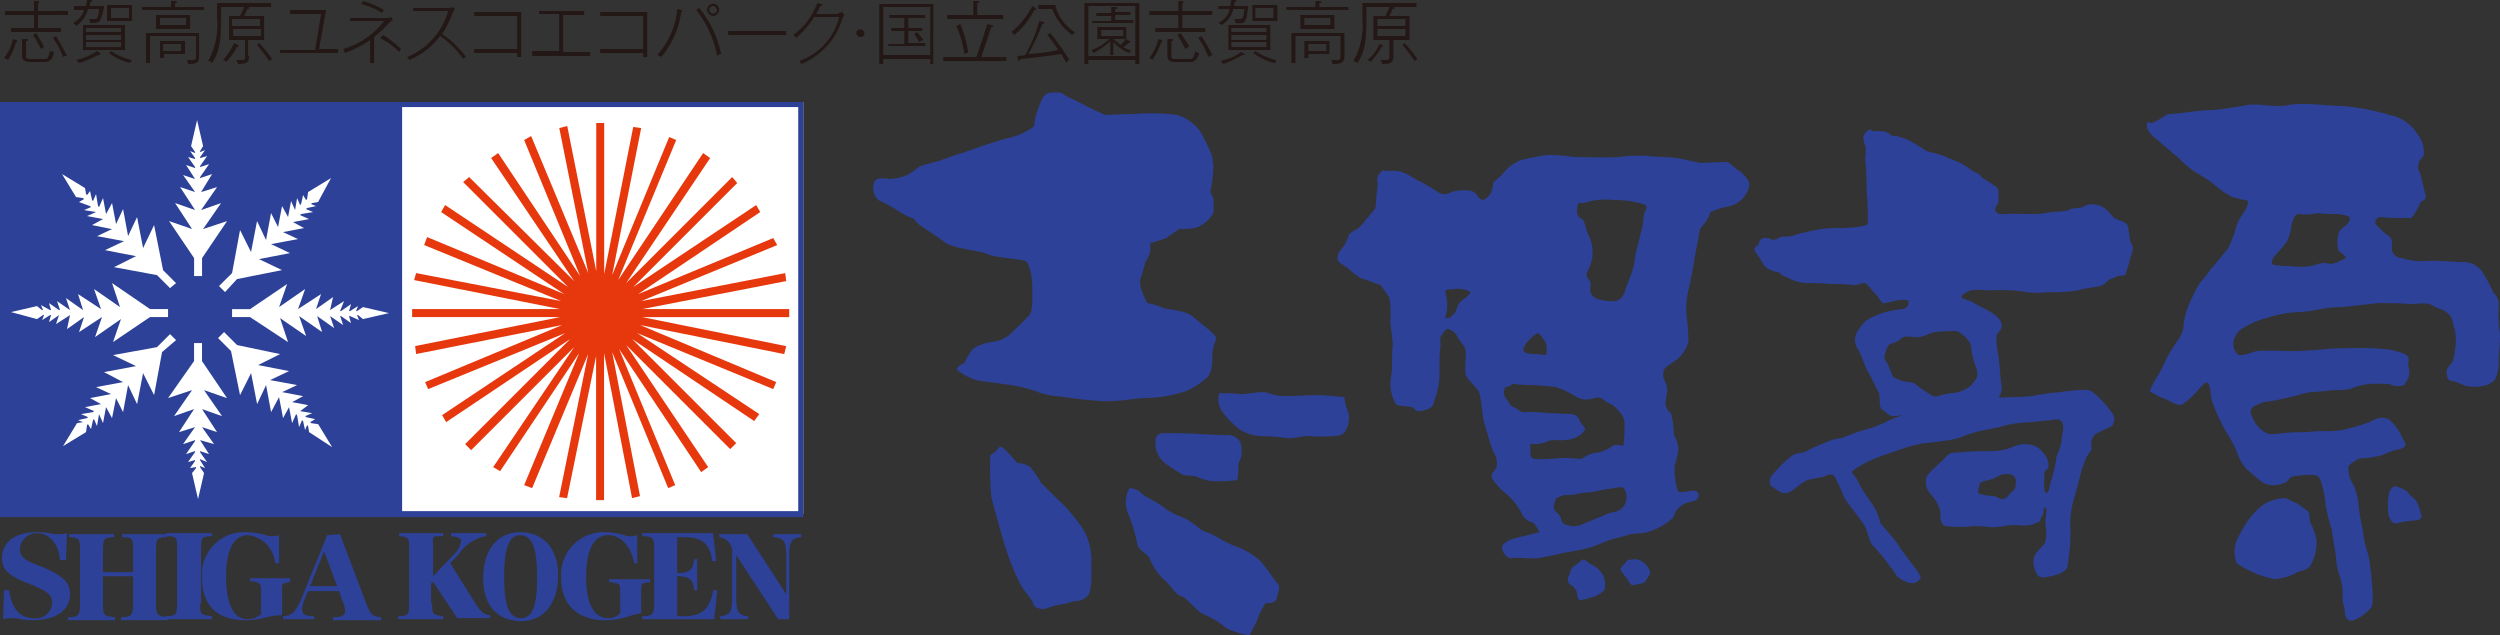
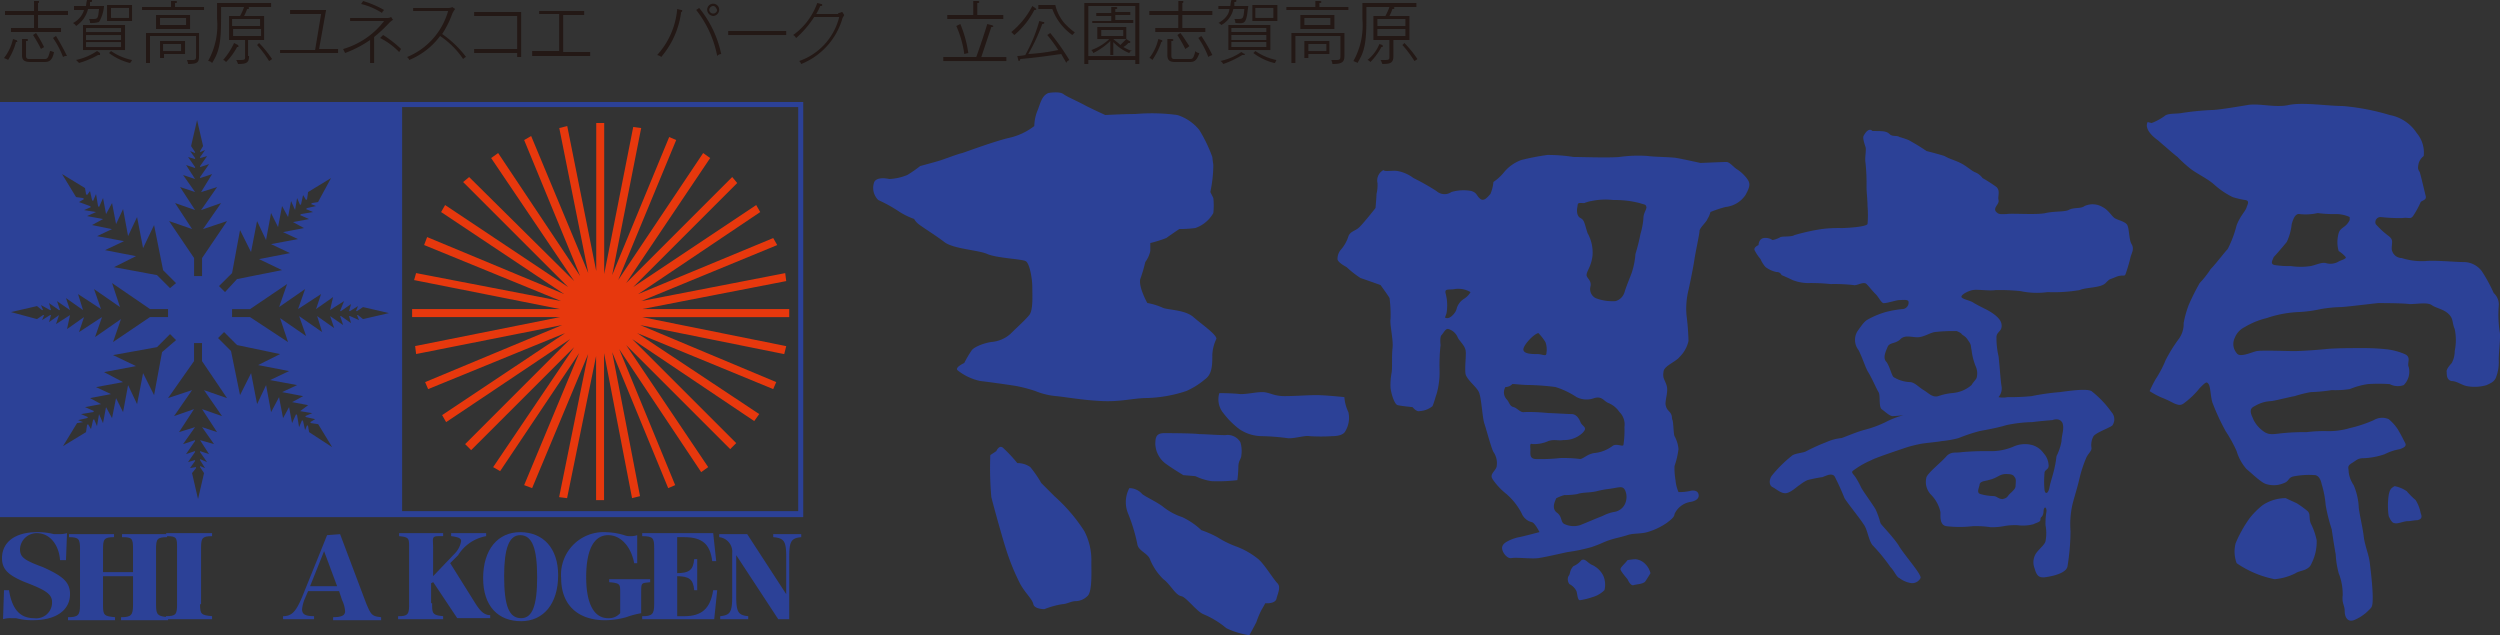
<svg xmlns="http://www.w3.org/2000/svg" width="219.762" height="55.836" viewBox="0 0 219.762 55.836">
  <rect x="0" y="0" width="219.762" height="55.836" fill="#333333" stroke="none" />
  <g id="グループ_112" data-name="グループ 112" transform="translate(-30 -40)">
    <g id="logo" transform="translate(30 40)">
      <g id="グループ_5" data-name="グループ 5" transform="translate(0 8.12)">
-         <rect id="長方形_1" data-name="長方形 1" width="70.608" height="36.227" transform="translate(0 0.849)" fill="#fff" />
        <g id="グループ_4" data-name="グループ 4">
          <g id="グループ_3" data-name="グループ 3">
            <path id="パス_1" data-name="パス 1" d="M74.35,30.455H61.424l12.662-2.462-.088-.7L61.336,29.752l11.958-4.924-.352-.616L61.072,29.136,71.8,21.926l-.352-.616-10.815,7.21,9.145-9.145-.44-.528-9.321,9.321L67.4,17.178l-.616-.44L59.314,27.905l5.1-12.31-.616-.264L58.786,27.465l2.55-12.926-.7-.088-2.55,12.926V14.1h-.7V27.114l-2.55-12.75-.7.176,2.55,12.75L51.664,15.243l-.616.352,4.924,11.958-7.21-10.815-.616.44,7.3,10.815-9.233-9.145-.528.44,9.233,9.233L44.1,21.31l-.352.616,10.815,7.21L42.519,24.124l-.264.7L54.3,29.752l-12.75-2.462-.176.616,12.838,2.55H41.2v.7H54.214l-12.75,2.55.088.7,12.838-2.55L42.343,36.874l.264.616,12.046-4.924-10.815,7.21.352.616,10.9-7.3L45.86,42.326l.528.528L55.445,33.8,48.322,44.348l.616.352,6.946-10.376L51.048,45.931l.7.264,4.924-11.783-2.55,12.574.7.088,2.55-12.486V47.25h.7V34.324l2.462,12.75.7-.176L58.786,34.236,63.71,46.194l.616-.264L59.4,33.972l7.21,10.815.616-.44L60.017,33.62l9.145,9.145.528-.528-9.145-9.145L71.272,40.3l.44-.616L60.984,32.565l11.958,4.924.264-.616L61.248,31.862l12.662,2.55.176-.7-12.662-2.55H74.35Z" transform="translate(-4.973 -11.405)" fill="#e7380d" />
            <path id="パス_2" data-name="パス 2" d="M70.344,12H0V48.491H70.608V12h-.264m-.176.44V47.963H35.348V12.44h34.82M17.762,25.717h0V27.3h-.7V25.717h0l-2.2-3.253,2.022.7-1.495-2.286,1.759.616-1.319-2.022,1.319.44-1.055-1.495,1.055.352h0l-.791-1.231.791.264v-.088l-.616-.879.616.176v-.088l-.44-.616.44.176V16.4l-.352-.528.528-2.286.528,2.286-.264.44V16.4l.44-.176-.44.616v.088l.616-.176-.616.879v.088l.791-.264-.791,1.143v.088l1.055-.352-.967,1.583h0l1.407-.44L17.674,21.5h0l1.759-.616L17.85,23.167l2.11-.7-2.2,3.253m-3.429,1.055h0l1.143,1.143-.528.44-1.143-1.143h0l-3.781-.7,1.934-.967-2.726-.528,1.671-.791-2.374-.44,1.319-.616L8.09,22.815l.967-.528h0L7.65,22.024l.791-.352h0L7.386,21.5,8,21.233l-.088-.088-.967-.352.44-.264L7.3,20.441l-.616-.088L5.452,18.331l2.022,1.231.088.528.088.088.264-.352.176.791.088.088.264-.616.176,1.055.088.088.352-.791.264,1.407h0l.528-.967.352,1.847h0l.616-1.319.44,2.374h0l.791-1.671.528,2.726.967-2.022.791,3.957M13.19,30.2h1.583v.7H13.19L9.936,33.1l.7-2.022L8.353,32.664,8.969,30.9,6.946,32.224l.44-1.319L5.891,31.96l.264-1.231h0l-1.231.791.264-.791h0l-.879.616.176-.616H4.4l-.7.44.176-.44H3.781l-.528.352L.967,30.465l2.286-.528.44.352h.088l-.176-.44.791.44h.088l-.176-.616.879.616h.088L5.012,29.5l1.143.791h0L5.8,29.234,7.3,30.289h0l-.44-1.407L8.881,30.2h0l-.616-1.759,2.286,1.583-.7-2.11L13.19,30.2m.616,3.341h0L14.948,32.4l.528.528-1.231,1.055h0l-.7,3.781-.967-1.934-.528,2.726-.791-1.671-.44,2.374L10.2,38.027l-.352,1.759-.528-.967h0l-.264,1.407-.352-.791h0l-.176,1.055-.264-.616-.088.088L8,40.753l-.264-.44L7.65,40.4l-.088.616L5.54,42.248l1.231-2.022.528-.088h0l-.44-.176.791-.176.088-.088-.616-.264,1.055-.176.088-.088-.791-.352,1.407-.264h0l-.967-.528,1.847-.352h0L8.441,37.06l2.374-.44h0l-1.671-.879,2.814-.528-2.022-.967,3.869-.7m3.253,1.231h0V33.191h.7v1.583h0l2.2,3.253-2.022-.7L19.52,39.61l-1.759-.616,1.319,2.022-1.319-.44,1.055,1.495-1.231-.352h0l.791,1.231-.791-.264v.088l.616.879-.616-.264v.088l.44.7-.44-.176v.088l.352.528-.528,2.286-.528-2.286.352-.44v-.088l-.528.088.44-.616v-.088l-.616.176.616-.879v-.088l-.791.264.791-1.143V41.72l-1.055.352,1.055-1.495h0l-1.407.44,1.319-2.022h0L15.3,39.61l1.583-2.286-2.11.7,2.286-3.253m3.253-.879h0l-1.143-1.143.528-.528,1.143,1.143h0l3.781.791-1.934.967,2.726.528-1.671.791,2.374.44L24.8,37.5l1.847.352-.967.528h0l1.407.264-.7.528h0l1.055.176-.616.264.088.088.791.176-.44.264.088.088.616.088,1.231,2.022L27.17,41.017l-.088-.528-.088-.088-.176.44-.176-.791-.088-.088-.264.616-.176-1.055-.088-.088-.352.791-.264-1.407h0l-.528.967-.352-1.847h0l-.7,1.319-.44-2.374h0L22.6,38.555l-.528-2.726L21.1,37.763l-.791-3.869m1.671-2.99H20.4v-.7h1.583L25.236,28l-.7,2.022,2.286-1.583L26.2,30.2l2.022-1.319-.44,1.319,1.495-1.055-.264,1.143h0l1.231-.791-.352.879h.088l.879-.616-.176.616h.088l.7-.44-.176.44h.088l.528-.352,2.286.528-2.286.528-.44-.352h-.088l.176.44-.791-.352h-.088l.176.616-.879-.616H29.9l.264.791-1.143-.791h0l.352,1.055-1.495-1.055h0l.44,1.407-2.022-1.407h0l.616,1.759L24.62,30.993l.7,2.11-3.341-2.2m-1.143-3.341h0l-1.055,1.143-.528-.528L20.4,27.036h0l.7-3.781.967,1.934.528-2.726.791,1.671.44-2.374.616,1.231.352-1.847.528.967h0l.264-1.407.352.791h0l.176-1.055.264.616.088-.088.176-.791.264.44.088-.088.088-.616L29.1,18.683l-1.143,2.11-.528.088-.088.088.44.176-.791.176-.088.088.616.264-1.055.176-.088.088.791.352-1.407.264h0l.967.528-1.847.352h0l1.319.616-2.374.44h0l1.671.791-2.726.528,2.022.967Z" transform="translate(0 -11.151)" fill="#2c4197" />
            <g id="グループ_1" data-name="グループ 1" transform="translate(0.176 38.659)">
              <path id="パス_3" data-name="パス 3" d="M51.553,55.264c1.055,0,1.495,1.143,1.495,3.693s-.44,3.605-1.407,3.605c-1.055,0-1.495-1.055-1.495-3.693,0-2.462.44-3.605,1.407-3.605m0-.264c-1.934,0-3.253,1.495-3.253,4.045,0,2.462,1.319,3.781,3.341,3.781,1.934,0,3.253-1.495,3.253-4.045C54.895,56.407,53.576,55,51.553,55Z" transform="translate(-6.006 -55)" fill="#2c4197" />
              <path id="パス_4" data-name="パス 4" d="M5.3,57.462c-.088-1.319-.879-2.374-2.022-2.374a1.466,1.466,0,0,0-1.495,1.407c0,.7.352.967,2.022,1.583,1.759.791,2.374,1.319,2.374,2.374,0,1.407-1.231,2.286-3.253,2.286a5.489,5.489,0,0,1-1.495-.176H.991a2.185,2.185,0,0,0-.7.088L.376,60.1h.44c.264,1.671.967,2.462,2.2,2.462A1.392,1.392,0,0,0,4.6,61.155c0-.7-.528-1.055-2.374-1.759C.728,58.781.2,58.253.2,57.286.2,55.879,1.343,55,3.278,55a5.833,5.833,0,0,1,1.495.176h.44a2.475,2.475,0,0,0,.7-.088l-.088,2.374Z" transform="translate(-0.2 -55)" fill="#2c4197" />
              <path id="パス_5" data-name="パス 5" d="M12.515,58.541V56.519c0-.967-.088-1.055-.967-1.055V55.2h3.957v.264c-.879,0-.967.176-.967,1.055v4.924c0,.879.176.967,1.055,1.055v.264H11.46V62.5c.879,0,1.055-.176,1.055-1.055v-2.55H9.878v2.55c0,.879.088.967,1.055,1.055v.264H6.8V62.5c.879,0,1.055-.176,1.055-1.055V56.519c0-.879-.088-1.055-.967-1.055V55.2h3.957v.264c-.879,0-.967.176-.967,1.055v2.022Z" transform="translate(-0.997 -55.024)" fill="#2c4197" />
              <path id="パス_6" data-name="パス 6" d="M19.578,61.343c0,.879.088.967,1.055,1.055v.264H16.5l.088-.264c.879,0,.967-.176.967-1.055V56.419c0-.879,0-1.055-.879-1.055l-.088-.264h4.045v.264c-.879,0-.967.176-.967,1.055v4.924Z" transform="translate(-2.167 -55.012)" fill="#2c4197" />
-               <path id="パス_7" data-name="パス 7" d="M26.619,57.726a2.71,2.71,0,0,0-2.374-2.462c-1.319,0-1.934,1.407-1.934,3.693,0,2.2.616,3.693,1.847,3.693a1.906,1.906,0,0,0,1.231-.44V60.276c0-.7,0-.879-.967-.967v-.264h3.517V59.4c-.791.088-.7.088-.7,1.055V62.3a5.983,5.983,0,0,0-1.319.176,7.841,7.841,0,0,1-1.934.264c-2.462,0-3.781-1.319-3.781-3.693A3.7,3.7,0,0,1,24.069,55a7.108,7.108,0,0,1,1.759.264,1.307,1.307,0,0,0,.528.088,1.5,1.5,0,0,0,.616-.088v2.462Z" transform="translate(-2.614 -55)" fill="#2c4197" />
              <path id="パス_8" data-name="パス 8" d="M33.048,59.772H30.674l1.231-3.078,1.143,3.078m.176.44.264.791a2.669,2.669,0,0,1,.264.967c0,.352-.264.528-1.055.528v.264h4.221V62.5c-.791-.088-.879-.176-1.319-1.231L33.312,55.2l-1.143.088-2.2,5.452c-.528,1.231-.879,1.671-1.671,1.671v.264h2.726V62.41c-.791,0-1.055-.176-1.055-.616a3.194,3.194,0,0,1,.264-.967l.264-.616h2.726Z" transform="translate(-3.592 -55.024)" fill="#2c4197" />
              <path id="パス_9" data-name="パス 9" d="M42.79,61.255c0,.879,0,1.055.967,1.143v.264H39.8V62.4c.879,0,.967-.176.967-1.055V56.419c0-.879,0-.967-.879-1.055V55.1h3.869v.264h-.352c-.7,0-.528.176-.528,1.055v2.462l1.847-1.934A2.061,2.061,0,0,0,45.34,55.8c0-.264-.264-.352-.879-.44V55.1h3.078v.264a3.645,3.645,0,0,0-2.462,1.671l-.7.7,2.2,3.517c.44.7.791,1.055,1.319,1.055v.264h-2.9l-2.11-3.165L42.7,59.5v1.759Z" transform="translate(-4.98 -55.012)" fill="#2c4197" />
              <path id="パス_10" data-name="パス 10" d="M62.519,57.726c-.264-1.407-1.143-2.462-2.286-2.462-1.319,0-1.934,1.407-1.934,3.693,0,2.2.616,3.605,1.934,3.605a1.317,1.317,0,0,0,1.055-.44V60.276c0-.7,0-.791-.967-.879v-.264h3.605V59.4c-.791.088-.791,0-.791.967v1.759a7.325,7.325,0,0,0-1.319.352,7.19,7.19,0,0,1-1.847.264c-2.374,0-3.869-1.319-3.869-3.693A3.741,3.741,0,0,1,59.969,55a5.975,5.975,0,0,1,1.671.264,1.307,1.307,0,0,0,.528.088,1.717,1.717,0,0,0,.616-.088v2.462Z" transform="translate(-6.947 -55)" fill="#2c4197" />
              <path id="パス_11" data-name="パス 11" d="M70.707,57.562h-.352c-.176-1.495-.879-2.11-2.462-2.11h-.616v3.165H67.19c1.143,0,1.495-.264,1.583-1.231h.264v2.726h-.264c-.088-.967-.44-1.231-1.583-1.231h.088V62.4h.616c1.495,0,2.286-.616,2.55-2.286h.352l-.264,2.55H64.2V62.4c.879,0,1.055-.176,1.055-1.055V56.419c0-.879-.088-1.055-1.055-1.055V55.1h6.243Z" transform="translate(-7.925 -55.012)" fill="#2c4197" />
              <path id="パス_12" data-name="パス 12" d="M77.088,62.674l-3.693-5.628v3.605c0,1.407.176,1.671,1.055,1.759v.264H71.988V62.41c.879-.088,1.055-.352,1.055-1.759V56.871A1.291,1.291,0,0,0,71.9,55.464V55.2h2.462l3.429,5.276V57.222c0-1.407-.176-1.671-1.143-1.759V55.2H79.11v.264c-.879.088-1.055.352-1.055,1.759v5.452Z" transform="translate(-8.854 -55.024)" fill="#2c4197" />
            </g>
            <g id="グループ_2" data-name="グループ 2" transform="translate(76.744)">
              <path id="パス_13" data-name="パス 13" d="M102.685,11.092c-.616.264-.7.967-.967,1.583a3.821,3.821,0,0,0-.264,1.319,5.586,5.586,0,0,1-2.286,1.055c-1.407.352-3.517,1.143-4.045,1.319-.44.088-1.759.616-2.11.7-.264.088-1.583.44-1.583.44a11.087,11.087,0,0,1-1.143.791,4.706,4.706,0,0,1-1.583.352s-1.055-.264-1.319.264a1.491,1.491,0,0,0,.352,1.583,12.7,12.7,0,0,1,1.759.967,6.132,6.132,0,0,0,1.407.7s0,.088.264.352,1.583,1.055,2.374,1.671,2.99.7,3.781,1.055,2.99.44,3.341.616c.352.088.615,1.495.615,2.286,0,.7.088,2.022-.264,2.462s-1.143,1.143-1.671,1.671a2.865,2.865,0,0,1-1.671.7c-.616.088-1.583.44-1.759.791a9.127,9.127,0,0,0-.616,1.055s-.791.352-.616.616a4.78,4.78,0,0,0,2.022.967c.791.088,2.638.352,3.165.44a12.909,12.909,0,0,1,1.671.44,6.219,6.219,0,0,0,1.759.44c.967.088,2.286.352,4.045.44s2.814-.264,4.045-.264a11.977,11.977,0,0,0,3.429-.616,6.689,6.689,0,0,0,1.671-1.055c.615-.44.615-1.319.615-2.11a3.531,3.531,0,0,1,.352-1.407c.088-.352-1.319-1.319-2.022-1.934s-2.11-.616-2.638-.791a5.642,5.642,0,0,0-1.407-.44s-.791-1.407-.616-2.11a12.91,12.91,0,0,0,.44-1.495,2.483,2.483,0,0,0,.44-.967v-.7a11.07,11.07,0,0,0,1.407-.44c.352-.264,1.143-.791,1.143-.791a10.377,10.377,0,0,0,1.407-.088,2.886,2.886,0,0,0,1.583-1.319,6.2,6.2,0,0,0,0-1.319l-.264-.528a11.835,11.835,0,0,0,.264-2.374c-.088-.616-.088-.7-.088-.7a12.814,12.814,0,0,0-1.143-2.374,4.035,4.035,0,0,0-1.934-1.319,16.687,16.687,0,0,0-3.693-.088c-1.055,0-2.638.088-2.638.088s-.791-.352-1.671-.791c-.791-.44-1.671-.791-2.022-1.055S102.685,11.092,102.685,11.092Z" transform="translate(-87.278 -11.035)" fill="#2c4197" />
              <path id="パス_14" data-name="パス 14" d="M99,47.2a28.822,28.822,0,0,0,.088,3.693c.264,1.055,1.055,3.869,1.319,4.66a19.651,19.651,0,0,0,1.231,2.99c.44.791,1.055,1.319,1.143,1.759s.967.44.967.44a7.381,7.381,0,0,1,1.583-.44c.352,0,.791-.264,1.143-.264a1.524,1.524,0,0,0,1.055-.44c.44-.352.352-2.11.352-2.99a5.527,5.527,0,0,0-.616-2.726,14.794,14.794,0,0,0-2.638-3.078l-1.143-1.143a10.252,10.252,0,0,0-.967-1.407,1.944,1.944,0,0,0-1.143-.352,12.629,12.629,0,0,0-1.231-1.319c-.352-.352-.616.264-.616.264Z" transform="translate(-88.69 -15.313)" fill="#2c4197" />
              <path id="パス_15" data-name="パス 15" d="M112.858,50.6a2.614,2.614,0,0,0-.088,2.286,15.039,15.039,0,0,1,.791,2.638c.088.616.967.791,1.143,1.407a5.155,5.155,0,0,0,1.143,1.671c.616.44,1.055,1.407,1.583,1.495.44.088,1.319,1.319,1.934,1.583a7.775,7.775,0,0,1,2.022,1.231,6.941,6.941,0,0,0,2.022.616s.44-.791.616-1.143a7.616,7.616,0,0,1,.44-1.055l.352-.616s.791.088.967-.352c.088-.44.44-1.055.088-1.407s-1.143-1.671-1.671-2.11a6.847,6.847,0,0,0-2.022-1.143,8.673,8.673,0,0,1-1.583-.791,9.193,9.193,0,0,0-1.407-.616,6.377,6.377,0,0,0-1.671-1.143,5.439,5.439,0,0,1-1.759-.967c-.615-.44-1.407-.791-1.759-1.055A1.5,1.5,0,0,0,112.858,50.6Z" transform="translate(-90.328 -15.81)" fill="#2c4197" />
              <path id="パス_16" data-name="パス 16" d="M116.291,45.1c-.7,0-.791.352-.791.967a2.263,2.263,0,0,0,.967,1.759c.615.44,1.495.967,1.495.967l1.055.088a5.058,5.058,0,0,0,1.407.44,14.411,14.411,0,0,0,2.286-.088,9.556,9.556,0,0,0,.088-1.143c0-.616.264-.7.264-1.055a2.619,2.619,0,0,0-.088-1.143,1.306,1.306,0,0,0-1.319-.616c-.7,0-1.759-.088-2.286-.088C118.841,45.1,116.291,45.1,116.291,45.1Z" transform="translate(-90.685 -15.146)" fill="#2c4197" />
              <path id="パス_17" data-name="パス 17" d="M121.885,41.088a1.885,1.885,0,0,0,.352,1.759,7.074,7.074,0,0,0,1.407,1.407,3.554,3.554,0,0,0,1.934.616,20,20,0,0,1,2.286.176c.44.088,1.583-.264,1.934-.176a15.505,15.505,0,0,0,2.022,0c.44,0,.967-.088,1.143-.44a2.275,2.275,0,0,0,.264-1.671,3.626,3.626,0,0,1-.352-1.319s-1.671-.176-2.462-.176-1.847.088-2.814.088S126.282,41,125.666,41s-1.231.176-1.934.176C123.028,41.088,121.885,41.088,121.885,41.088Z" transform="translate(-91.442 -14.652)" fill="#2c4197" />
              <path id="パス_18" data-name="パス 18" d="M138.976,18.7a3.242,3.242,0,0,1,1.407.616,20.758,20.758,0,0,1,2.022,1.143,1.065,1.065,0,0,0,1.319.088,3.746,3.746,0,0,1,1.759-.088c.528.176.44.44.791.7s.7-.264.879-.44a3.562,3.562,0,0,0,.264-1.055,4.487,4.487,0,0,0,.879-.791,3.517,3.517,0,0,1,1.583-1.143,21.358,21.358,0,0,1,2.286-.44,14.173,14.173,0,0,1,2.286.176c.616,0,3.165.088,4.045,0a11.744,11.744,0,0,1,2.462-.088c.616.088,2.022.088,2.55.176s2.11.44,2.11.44,1.934-.088,2.286-.088c.264,0,.616.44.879.616a3.346,3.346,0,0,1,.879.791c.352.44.352.7-.088,1.495a2.4,2.4,0,0,1-1.759,1.055,10.928,10.928,0,0,0-1.319.44,2.288,2.288,0,0,1-.264.616c-.088.264-.7.791-.7,1.055s-.352,1.847-.44,2.462-.352,1.934-.528,2.726a6.837,6.837,0,0,0-.176,2.2,21.648,21.648,0,0,1,.176,2.286,2.873,2.873,0,0,1-.791,1.407c-.352.44-1.407.791-1.407,1.319-.088.528.088.616.264,1.143s-.088,1.143-.088,1.671c.088.528.264.528.44.791s.088.44.176.616c.088.264.088,1.231.176,1.407a2.922,2.922,0,0,1,.352,1.143,7.446,7.446,0,0,1-.352,1.495,6.231,6.231,0,0,0,.088,1.231,3.4,3.4,0,0,0,.264,1.055,4.734,4.734,0,0,0,.967-.088c.264-.088.7-.088.791.264s-.176.616-.791.7a1.876,1.876,0,0,0-1.319,1.055c0,.264-.352.528-.7.791a5.918,5.918,0,0,1-1.671.791c-.616.176-1.231.088-1.759.264s-1.055.264-1.583.44-.791.352-1.583.616a15.171,15.171,0,0,1-2.11.44c-.44.088-1.934.44-2.55.528s-1.934-.088-2.374,0-.967-.7-.791-1.055c.088-.352.967-.7,1.495-.791.44-.088,1.759-.44,1.759-.44s-.44-.879-.7-.879a1.3,1.3,0,0,1-.879-.791,5.818,5.818,0,0,0-1.319-1.671,5.787,5.787,0,0,1-1.231-1.319c-.264-.44.176-.616.352-1.055a1.733,1.733,0,0,0-.264-1.319c-.176-.264-.616-1.934-.791-2.462-.176-.44-.264-2.11-.44-2.638-.088-.528-1.055-1.143-1.231-1.759-.088-.616.088-1.759,0-2.11-.088-.44-.616-.879-.7-1.143a1.272,1.272,0,0,0-.791-.7c-.264-.088-.44.352-.616.528s-.088.879-.088.879a16.289,16.289,0,0,0-.088,2.2,6.653,6.653,0,0,1-.088,1.319,5.984,5.984,0,0,1-.264,1.055,8.089,8.089,0,0,1-.264.791,1.957,1.957,0,0,1-1.143.44c-.264.088-.616-.352-.616-.352s-.967-.088-1.319-.176c-.264-.088-.528-.879-.615-1.495a5.822,5.822,0,0,1,.088-1.319c.088-.44,0-1.495.088-2.2s-.264-2.11-.176-2.55a11.241,11.241,0,0,0-.088-1.847c-.088-.176-.791-1.143-.791-1.143s-1.231-.44-1.759-.616a8.588,8.588,0,0,1-1.231-.967c-.176-.088-.791-.44-.791-.7a1.228,1.228,0,0,1,.264-.791,3.242,3.242,0,0,0,.7-1.231c.176-.44.616-.44.967-.791.44-.44,1.407-1.671,1.407-1.671s.088-.967.088-1.231a3.3,3.3,0,0,0,.088-.967,1.032,1.032,0,0,1,.528-1.143c.088.176.879,0,1.231.088m6.419,10.64a2.12,2.12,0,0,0-1.407-.264c-.44.088-.879-.088-.791.352a4.03,4.03,0,0,1,.088,1.759c-.088.352-.264.44.088.44.264,0,.7-.44.791-.791a1.486,1.486,0,0,1,.616-.879,1.692,1.692,0,0,0,.615-.616m10.024-7.826c-.44,0-.616-.088-.616.264-.088.352-.088.879.264,1.055s.352.528.615,1.319a3.5,3.5,0,0,1,.44,1.934c-.088.967-.528,1.407-.528,1.759,0,.264.44.44.352.967a.9.9,0,0,0,.44,1.055,4.088,4.088,0,0,0,1.759.264,1.162,1.162,0,0,0,.791-.791c.176-.616.616-1.583.7-1.934A6.663,6.663,0,0,0,159.9,26a17.1,17.1,0,0,0,.44-1.759,6.665,6.665,0,0,0,.264-1.407c0-.44.264-.7.264-.967-.088-.264-.088-.176-.616-.352a8.6,8.6,0,0,0-2.286-.264,6.049,6.049,0,0,0-1.934.088,2.726,2.726,0,0,0-.615.176m-4.045,11.431c-.44.088-1.407,1.143-1.319,1.495s.791.352,1.231.352.791.264.791-.088a1.9,1.9,0,0,0-.088-.967,4.659,4.659,0,0,0-.616-.791m-2.9,4.748a.9.9,0,0,0,.088,1.055c.264.264.264.616.615.7s.616.528.967.44a16.253,16.253,0,0,1,2.11.088c.352,0,1.671.088,2.022.088s.615.264.791.7.7.44.176.967a2.335,2.335,0,0,1-1.671.616c-.44.088-.791-.088-1.319.088a3.014,3.014,0,0,1-1.407.264c-.264-.088-.176.176-.176.528s-.088.791.528.791a15.583,15.583,0,0,0,2.11-.088,11.785,11.785,0,0,1,1.759.088c.352-.088.615-.44,1.231-.528a3.16,3.16,0,0,0,1.583-.616c.352-.264.879.088.967-.088a8.547,8.547,0,0,0,.088-1.583,1.531,1.531,0,0,0-.44-1.319,2.149,2.149,0,0,0-.967-.791c-.44-.176-.528-.616-1.231-.44a1.91,1.91,0,0,1-1.583-.088,7.229,7.229,0,0,0-1.847-.879,21.65,21.65,0,0,0-2.286-.176c-.616,0-1.231-.088-1.495-.088a.825.825,0,0,1-.615.264m4.484,9.76c-.176.352-.44.967.088,1.319.44.352.264.791.615.967a1.923,1.923,0,0,0,1.407.088c.44-.176,1.671-.7,1.934-.791a3.807,3.807,0,0,1,.967-.352,1.268,1.268,0,0,0,.967-.616,1.455,1.455,0,0,0,.088-1.231c-.176-.44-.44-.352-.967-.264-.44.088-.791.088-1.495.264s-1.231.088-1.759.264a5.837,5.837,0,0,1-1.143.088A3.989,3.989,0,0,0,152.957,47.458Z" transform="translate(-92.881 -11.788)" fill="#2c4197" />
              <path id="パス_19" data-name="パス 19" d="M157.232,58.322c-.352.352-.264.7-.44.879a.688.688,0,0,0,.088.7,1.385,1.385,0,0,1,.616.615c.088.264.088.879.352.791a6.142,6.142,0,0,0,1.055-.264,2.391,2.391,0,0,0,1.055-.616,2.017,2.017,0,0,0-.088-1.231,2.045,2.045,0,0,0-.967-.967c-.44-.176-.616-.616-.967-.44A1.852,1.852,0,0,1,157.232,58.322Z" transform="translate(-95.661 -16.674)" fill="#2c4197" />
              <path id="パス_20" data-name="パス 20" d="M162.616,57.788c-.176.264-.616.616-.616.791s.616.879.616.879.264.616.528.528.879-.088,1.055-.352.44-.7.44-.7a1.72,1.72,0,0,0-.44-.791,1.4,1.4,0,0,0-.879-.44A4.735,4.735,0,0,0,162.616,57.788Z" transform="translate(-96.297 -16.667)" fill="#2c4197" />
              <path id="パス_21" data-name="パス 21" d="M187.269,15.149c.264.264.615.088.879.264a8.3,8.3,0,0,1,.791.264,18.125,18.125,0,0,1,1.583.967s1.055.264,1.583.44c.44.264.879.352,1.407.616s.879.616,1.231.791a1.491,1.491,0,0,1,.7.528,13.311,13.311,0,0,1,1.231.791c.352.352.088.791.176,1.143s-.44.616-.264.967c.264.352.528.264.967.264.44-.088,2.638.088,3.429-.088s1.583-.088,2.022-.264c.44-.264,1.055-.088,1.407-.352a1.7,1.7,0,0,1,1.583.088c.528.264.791.791,1.055.967s.791.264,1.055.528.176,1.319.44,1.759,0,.791-.088,1.143a13.566,13.566,0,0,1-.44,1.495c-.088.264-.264,0-.879.264s-.44.088-.879.528-1.671.352-2.286.616a13.775,13.775,0,0,1-2.814.176,6.776,6.776,0,0,1-2.374-.088,17.657,17.657,0,0,0-2.2-.088c-.616.088-1.583-.088-2.022,0s-1.055.44-.967.616.616.264.967.44c.264.176.791.44,1.143.616s1.319.7,1.407,1.319-.352.616-.44,1.055a6.932,6.932,0,0,0,.176,1.759c.088.7.176,2.11.264,2.638a1.176,1.176,0,0,1-.264.967,2.131,2.131,0,0,0,.791,0,20,20,0,0,0,2.11-.088,20.734,20.734,0,0,1,2.462-.352c.7-.088,2.374-.352,2.814-.088a8.859,8.859,0,0,1,1.759,1.847.934.934,0,0,1,.088,1.143c-.088.176-1.407.616-1.671.967a1.586,1.586,0,0,0-.176,1.055c0,.264-.264.44-.44.791a11.192,11.192,0,0,0-.615,1.847c-.176.791-.44,1.583-.616,2.286a7.907,7.907,0,0,0-.176,2.374,19.842,19.842,0,0,1-.264,3.078c-.088.616-1.319.879-1.934.967s-.791-.176-.967-.791a1.455,1.455,0,0,1,.088-1.231c.264-.44.791-.791.879-1.143a3.777,3.777,0,0,0,0-1.407,6.23,6.23,0,0,1,.088-1.231c0-.44-.264-.44-.264.088-.088.528-.264.352-.264.616s-.264.264-.616.44a3.56,3.56,0,0,1-1.407.088,5.408,5.408,0,0,0-1.231.088,5.409,5.409,0,0,1-1.143.088,8.549,8.549,0,0,0-1.583-.088,9.907,9.907,0,0,1-2.286,0c-.616-.088-.528-.879-.528-1.231a3.094,3.094,0,0,0-.791-1.495,1.62,1.62,0,0,1-.44-1.583c.176-.44,1.319-1.319,1.759-1.847.44-.44.791-.264,1.319-.352a23.874,23.874,0,0,1,2.55-.088,5,5,0,0,0,2.11-.44,2.478,2.478,0,0,1,1.583-.088,1.844,1.844,0,0,1,.967.7,1.654,1.654,0,0,1,.44.967c.088.528-.352.44-.352.791a8.419,8.419,0,0,0,0,1.495c.088.44.352.264.44-.264.088-.44.264-.967.352-1.319a9.709,9.709,0,0,0,.264-1.407,4.635,4.635,0,0,0,.44-1.319c0-.528.264-1.055.088-1.583-.264-.528-.879-.264-.879-.264s-1.143.088-1.759.176a12.145,12.145,0,0,0-2.286.264c-.879.264-1.934.44-2.374.528a15.149,15.149,0,0,0-1.847.616,8.885,8.885,0,0,1-1.495.264c-.44.088-1.583.176-1.934.264a10.631,10.631,0,0,0-1.583.44c-.264.088-2.374.791-2.638.967a7.583,7.583,0,0,0-1.671.967c-.088.176.088.264.264.528a7.97,7.97,0,0,1,.528.967c.264.44.967,1.407,1.231,1.847a7.191,7.191,0,0,1,.44,1.231c.088.176,1.055,1.143,1.583,1.934.44.791,2.11,2.638,1.934,2.9a.824.824,0,0,1-.791.44,2.257,2.257,0,0,1-1.055-.44c-.264-.088-.44-.616-.791-.967a15.3,15.3,0,0,0-1.583-1.934c-.352-.44-.44-1.407-.791-1.847-.264-.44-1.407-1.847-1.671-2.286a20.63,20.63,0,0,0-.879-1.934c-.264-.264-.615-.088-1.055.088a11.539,11.539,0,0,0-1.319.264,3.32,3.32,0,0,0-.7.44c-.176.088-.7.616-1.143.7s-.879-.352-1.231-.528-.264-.7-.088-.967a11.084,11.084,0,0,1,1.759-1.759c.264-.264,1.055-.264,1.319-.44a17.121,17.121,0,0,1,1.759-.791,4.224,4.224,0,0,1,1.319-.352c.264-.088,1.319-.528,1.934-.7a9.9,9.9,0,0,0,1.935-.7,7.861,7.861,0,0,1,1.583-.616,9.158,9.158,0,0,1-.967.088c-.264,0-.7-.44-.967-.616-.264-.264-.088-1.231-.264-1.495s-.616-1.319-.967-1.847c-.264-.528-.44-1.143-.791-1.847a1.452,1.452,0,0,1-.088-1.671c.44-.616.616-.879.967-1.055a7.606,7.606,0,0,1,1.495-.616,8.886,8.886,0,0,1,1.495-.264.566.566,0,0,0,.528-.616c0-.264-.528-.176-.791-.176s-1.055.264-1.319.264c-.264.088-.44-.44-.791-.791s-.528-.616-.791-.879-.879.176-1.143.088a14.9,14.9,0,0,0-2.022-.088,16.252,16.252,0,0,0-2.022-.088,3.9,3.9,0,0,1-1.319-.264c-.352-.176-.967-.44-.967-.44a.439.439,0,0,0-.44-.264,2.472,2.472,0,0,1-.967-.44,2.458,2.458,0,0,1-.44-.7,3.952,3.952,0,0,1-.528-.791c-.088-.264.352-.44.352-.44s0-.528.44-.616a1.08,1.08,0,0,1,.791.176,2.38,2.38,0,0,0,.7-.264c.264-.088.967,0,1.231-.176a18.806,18.806,0,0,1,2.374-.528,11.785,11.785,0,0,1,1.759-.088c.352,0,2.11-.088,2.286-.352a9.363,9.363,0,0,0,0-1.583c0-.528-.088-1.231-.088-1.671a16.951,16.951,0,0,0-.088-2.11c-.088-.44.088-1.143,0-1.407s-.264-.791-.176-.967.44-.791.791-.44c.879,0,1.231,0,1.495.264m5.891,17.322a14.246,14.246,0,0,0-1.934.088c-.44.088-.791.352-1.319.44s-1.231-.264-1.671.176-.967.264-1.143.7-.44.967-.088,1.319c.264.352.44,1.143.616,1.319a2.954,2.954,0,0,0,1.407.44c.44,0,.791.44,1.231.7s.791.7,1.319.528a5.121,5.121,0,0,1,1.231-.264,3.262,3.262,0,0,0,.791-.176,2.926,2.926,0,0,0,.879-.528c.088-.176.352-.44.44-.616a1.5,1.5,0,0,0-.088-1.055,5.47,5.47,0,0,1-.352-1.407c-.088-.352,0-.44-.264-.791-.264-.44-.44-.44-.616-.616,0-.088-.44-.264-.44-.264m3.693,12.75a2.971,2.971,0,0,1-.879.352c-.264.088-.791.088-.791.44-.088.352-.264.7.088.791a4.456,4.456,0,0,0,1.143.176c.264,0,.44.264.791.264.44-.088.44-.264.616-.44s.528-.44.528-.7.088-.616-.088-.791c-.088-.176-.264-.264-.615-.264A1.266,1.266,0,0,0,196.853,45.221Z" transform="translate(-97.913 -11.487)" fill="#2c4197" />
              <path id="パス_22" data-name="パス 22" d="M215.042,13.869a5.04,5.04,0,0,0,1.143-.616c.264-.264,1.055-.176,1.495-.264a24.348,24.348,0,0,1,2.638-.264c.528,0,2.11-.264,3.166-.44s2.374.264,3.605,0,3.429.088,4.748.088a20.245,20.245,0,0,1,4.133.791,3.622,3.622,0,0,1,2.374,1.583,2.668,2.668,0,0,1,.616,2.022,1.306,1.306,0,0,0-.44.616c-.088.44-.088.528.088.791.088.264.44,1.759.528,2.11s-.264.352-.44.528a7.725,7.725,0,0,1-.615,1.143c-.264.44-.44.176-.967.264a14.246,14.246,0,0,1-1.934-.088.453.453,0,0,0-.44.616,7.154,7.154,0,0,0,1.143,1.055c.44.352.264.528.264,1.143a.9.9,0,0,0,.879.791,5.8,5.8,0,0,0,2.11.264c.791-.088,2.55.088,3.341.088a2,2,0,0,1,1.583.791,13.588,13.588,0,0,1,1.055,1.934,1.35,1.35,0,0,1,.44,1.143,9.767,9.767,0,0,0,.088,2.286c.088.44-.088,1.671-.088,2.462a3.674,3.674,0,0,1-.264,1.583c-.176.352-.44.44-.791.616a3.746,3.746,0,0,1-1.759.088c-.44-.088-.879-.44-1.319-.44-.44-.088-.44-.528-.44-.791-.088-.264.44-.791.44-.791a2.233,2.233,0,0,0,.264-1.055,4.772,4.772,0,0,0,0-1.934c-.264-.616-.088-.879-.528-1.319s-1.143-.528-1.495-.791-1.319-.088-1.934-.088c-.616-.088-2.55-.088-2.726-.088s-2.99.352-3.341.352a11.916,11.916,0,0,0-1.759.176,11.356,11.356,0,0,1-2.022.264,9.968,9.968,0,0,0-2.726.528,6.917,6.917,0,0,0-1.934.791,1.765,1.765,0,0,0-.879.967,1.225,1.225,0,0,0,.176,1.319c.264.44,1.319-.088,1.759-.176s2.638,0,3.253,0,1.934-.088,2.814-.176c.791-.088,2.374-.088,2.814-.088a21.428,21.428,0,0,1,2.374.088,5.644,5.644,0,0,1,1.759.44c.616.264.176.791.352,1.143a1.659,1.659,0,0,1-.44,1.583,1.532,1.532,0,0,1-1.231-.088,14.053,14.053,0,0,0-1.934,0,6.82,6.82,0,0,0-1.583.44,8.548,8.548,0,0,1-1.583.088,14.476,14.476,0,0,1-1.847.176,10.938,10.938,0,0,0-1.407.352c-.528.088-1.846.44-2.11.44a3.028,3.028,0,0,0-1.407.44c-.615.264-.264.791-.088,1.231a2.8,2.8,0,0,0,.967,1.055c.44.264.791.176,1.583.088a20.005,20.005,0,0,1,2.11-.088,12.384,12.384,0,0,1,1.847-.088,6.433,6.433,0,0,0,1.934-.264,11.864,11.864,0,0,0,2.11-.7,1.428,1.428,0,0,1,1.319-.088,3.959,3.959,0,0,1,.791.879c.264.44.44.791.616,1.143.176.264.088.44-.44.616a4.633,4.633,0,0,0-1.319.44,6.258,6.258,0,0,1-1.847.352c-.528,0-.615.176-1.055.44s-.264.44-.264.791a2.591,2.591,0,0,0,.44,1.143,5.7,5.7,0,0,1,.44,1.847c0,.44.352,1.847.44,2.638s.44,1.583.528,2.286.264,2.2.264,3.078-.088.879-.352,1.143a3.833,3.833,0,0,1-1.319.879c-.528.176-.791-.264-.791-.791s-.264-.7-.176-1.407a5.013,5.013,0,0,0-.352-1.934,7.824,7.824,0,0,1-.264-1.671c-.088-.44-.264-1.583-.352-2.2a14.806,14.806,0,0,1-.528-2.11,8.624,8.624,0,0,0-.352-1.847q-.132-.659-.528-.791a7.046,7.046,0,0,0-1.847.088c-.615.088-.44.44-.967.616a2.219,2.219,0,0,1-1.495.088c-.44-.088-1.319-.967-1.759-1.319a4.134,4.134,0,0,1-.879-1.583,12,12,0,0,0-.967-1.759,20.046,20.046,0,0,1-1.143-2.462c-.176-.44-.176-1.407-.352-1.671s-.264-.176-.791.352a7.007,7.007,0,0,1-1.143,1.143c-.44.352-.528.44-1.143.176a10.392,10.392,0,0,0-1.143-.528,7.959,7.959,0,0,1-.967-.528,10.55,10.55,0,0,1,.528-1.055,9.612,9.612,0,0,0,.879-1.671,13,13,0,0,1,1.143-1.847,2.214,2.214,0,0,0,.44-1.407,8.947,8.947,0,0,1,.44-1.583,19.54,19.54,0,0,1,.967-1.934,8.59,8.59,0,0,0,.967-1.231c.44-.44,1.231-1.495,1.495-1.759a9.777,9.777,0,0,0,.791-2.11c.352-.879.791-1.231.879-1.583.088-.264.264-.528-.088-.616a6.941,6.941,0,0,1-1.143-.264,7.074,7.074,0,0,1-1.671-1.143c-.616-.528-1.583-.967-2.11-1.407a11.492,11.492,0,0,1-1.055-.967c-.352-.264-1.143-.967-1.759-1.495-.615-.44-1.143-1.055-.879-1.583l.352.088m17.41,8.265a2.808,2.808,0,0,0-1.231-.264,10.669,10.669,0,0,1-1.583-.088,4.8,4.8,0,0,1-1.583.088c-.44-.088-.616.616-.7.879a4.828,4.828,0,0,1-.44,1.583c-.44.528-.967,1.143-1.143,1.319-.088.264-.352.616.088.7a7.564,7.564,0,0,0,1.407.088,5.887,5.887,0,0,0,1.759,0c.44-.088.967-.352,1.319-.264a1.431,1.431,0,0,0,1.055-.088c.264-.176.791-.264.7-.44a2.805,2.805,0,0,0-.616-.528,2.771,2.771,0,0,1-.088-1.143c.088-.616.176-.7.528-.967a1.486,1.486,0,0,0,.528-.616Z" transform="translate(-102.648 -11.174)" fill="#2c4197" />
              <path id="パス_23" data-name="パス 23" d="M227.884,51.6a3.665,3.665,0,0,0-2.022.616,6.937,6.937,0,0,0-1.143,1.143,11.3,11.3,0,0,0-1.231,2.2,2.926,2.926,0,0,0,.088,1.759,8.934,8.934,0,0,0,3.341,1.407,5.1,5.1,0,0,0,1.846-.528c.352-.264,1.143-.176,1.407-.879a4.215,4.215,0,0,0,.44-2.022,5.928,5.928,0,0,0-.528-1.495c-.176-.528,0-.791-.264-1.055a7.772,7.772,0,0,0-.967-.7Z" transform="translate(-103.708 -15.931)" fill="#2c4197" />
              <path id="パス_24" data-name="パス 24" d="M239.319,50.4c-.352.176-.44.352-.528.791a6.421,6.421,0,0,0,0,1.847c.088.176.264.616.528.616.264.088.791-.176,1.143-.176.264,0,.616-.088.879-.088.264-.088.44-.176.264-.616a3.45,3.45,0,0,0-.44-1.143,6.716,6.716,0,0,1-.791-.791A2.938,2.938,0,0,0,239.319,50.4Z" transform="translate(-105.558 -15.786)" fill="#2c4197" />
            </g>
          </g>
        </g>
      </g>
      <g id="グループ_6" data-name="グループ 6" transform="translate(0.352)">
        <path id="パス_25" data-name="パス 25" d="M1.455,5.505a5.536,5.536,0,0,1-.7,1.583C.664,7,.576,7,.4,6.912a4.217,4.217,0,0,0,.791-1.671l.264.088a.086.086,0,0,1,.088.088C1.631,5.505,1.543,5.505,1.455,5.505ZM3.39,3.131V4.274H5.412v.352h-4.4V4.274H3.038V3.131H.488V2.779h2.55V1.9H3.39c.088,0,.088,0,.088.088a.086.086,0,0,1-.088.088v.7H6.028v.352Zm.44,4.133H2.774c-.616,0-.791-.176-.791-.616V5.241h.352c.088,0,.176,0,.176.088s-.088.088-.176.088V6.648c0,.176,0,.352.264.352H3.917c.264,0,.352,0,.528-.7.176,0,.264.088.352.088C4.621,7.264,4.269,7.264,3.829,7.264ZM3.653,6.121a12.043,12.043,0,0,0-.7-1.231l.264-.176a10.087,10.087,0,0,1,.7,1.231C3.829,6.033,3.741,6.033,3.653,6.121Zm1.934.7a7.774,7.774,0,0,0-.879-1.671l.264-.176c.528.879.791,1.407.967,1.759A.529.529,0,0,0,5.588,6.824Z" transform="translate(-0.4 -1.812)" fill="#231815" />
        <path id="パス_26" data-name="パス 26" d="M9.586,3.734a2.434,2.434,0,0,1-.791.088.665.665,0,0,0-.088-.352h.352c.44,0,.44-.088.528-.879H8.619A2.483,2.483,0,0,1,7.564,4.086c-.088-.176-.176-.176-.264-.264a1.9,1.9,0,0,0,.967-1.143H7.388V2.328H8.443A3.109,3.109,0,0,1,8.531,1.8h.352c.088,0,.088,0,.088.088s-.088.088-.176.088v.352h1.231A3.317,3.317,0,0,1,9.586,3.734Zm.088,2.9H9.5a7.65,7.65,0,0,1-1.671.7l-.264-.264A5.1,5.1,0,0,0,9.41,6.284l.264.176v.176ZM8.179,6.2V4h3.693V6.2Zm3.429-1.934H8.443v.352h3.078V4.262Zm0,.616H8.443v.44h3.078v-.44Zm0,.616H8.443v.44h3.078v-.44ZM10.29,3.647V2.24h2.2V3.647ZM12.312,7.34a5,5,0,0,1-1.847-.879l.176-.176a5.1,5.1,0,0,0,1.847.791A1.088,1.088,0,0,1,12.312,7.34ZM12.224,2.5H10.641v.879h1.583Z" transform="translate(-1.233 -1.8)" fill="#231815" />
        <path id="パス_27" data-name="パス 27" d="M14.2,2.691V2.428h2.55V1.9H17.1c.088,0,.176,0,.176.088s-.088.088-.176.088v.352h2.55v.264ZM18.245,7.44c0-.176-.088-.264-.088-.352h.44c.352,0,.352-.088.352-.44V4.978H14.9V7.352h-.352V4.714h4.66V6.736C19.212,7.264,19.124,7.44,18.245,7.44ZM15.431,4.362V3.131h2.99V4.362Zm2.638-.967H15.783V4.01h2.286ZM16.134,6.56v.352h-.352V5.417h2.2V6.56Zm1.495-.879H16.047V6.3h1.583Z" transform="translate(-2.066 -1.812)" fill="#231815" />
        <path id="パス_28" data-name="パス 28" d="M24.405,6.76c0,.616-.264.7-.967.7-.088-.176-.088-.264-.176-.352h.44c.352,0,.352-.088.352-.264V5.353H22.647V3.243h.967a5.551,5.551,0,0,0,.352-.791H21.943V3.507c0,2.11-.176,2.9-.791,3.869A.457.457,0,0,0,20.8,7.2a6.412,6.412,0,0,0,.791-3.693V2.1H26.34v.352h-2.11c.088,0,.176,0,.176.088s-.088.088-.176.088a4.288,4.288,0,0,1-.264.616h1.759v2.11H24.317V6.76Zm-.967-.967h0c.088.176,0,.176-.088.176a5.519,5.519,0,0,1-.967,1.319c-.088-.088-.176-.176-.264-.176a6.156,6.156,0,0,0,.967-1.495ZM22.91,4.122h2.462V3.507H22.91Zm2.55.264H23V5H25.46Zm-.176,1.231a9.866,9.866,0,0,1,1.143,1.407,1.265,1.265,0,0,1-.264.176,9.755,9.755,0,0,0-1.055-1.407Z" transform="translate(-2.862 -1.836)" fill="#231815" />
        <path id="パス_29" data-name="パス 29" d="M28,6.581V6.317h3.078l.528-3.165H28.879V2.8h3.165l-.616,3.429H33.1v.352Z" transform="translate(-3.731 -1.921)" fill="#231815" />
        <path id="パス_30" data-name="パス 30" d="M38.345,3.834a12.629,12.629,0,0,1-1.319,1.231V7.352h-.352V5.329a9.987,9.987,0,0,1-2.2,1.143L34.3,6.121a6.989,6.989,0,0,0,3.605-2.462h-2.99V3.395h3.253a.665.665,0,0,0,.352-.088l.176.264C38.609,3.571,38.433,3.747,38.345,3.834Zm-.616-.879a6.051,6.051,0,0,0-1.847-.791l.176-.264a8.971,8.971,0,0,1,1.847.791C37.817,2.779,37.729,2.867,37.729,2.955Zm1.495,3.429a6.2,6.2,0,0,0-1.671-1.231l.264-.264A9.665,9.665,0,0,1,39.4,6.121C39.312,6.209,39.312,6.3,39.224,6.384Z" transform="translate(-4.492 -1.812)" fill="#231815" />
        <path id="パス_31" data-name="パス 31" d="M45.624,7.072A7.379,7.379,0,0,0,43.6,5.05a6.381,6.381,0,0,1-2.726,2.11c0-.088-.088-.176-.176-.264a6.175,6.175,0,0,0,3.605-4.045H41.228V2.588h2.99c.088,0,.352,0,.44-.088l.264.176a1.922,1.922,0,0,0-.264.44,8.214,8.214,0,0,1-.879,1.759A9.2,9.2,0,0,1,45.888,6.9C45.8,6.9,45.712,6.984,45.624,7.072Z" transform="translate(-5.264 -1.884)" fill="#231815" />
        <path id="パス_32" data-name="パス 32" d="M51.181,6.957V6.605H47.4V6.253h3.781v-2.9H47.4V3h4.133V6.957Z" transform="translate(-6.073 -1.945)" fill="#231815" />
        <path id="パス_33" data-name="パス 33" d="M53.2,6.769V6.417h2.374V3.164H53.816V2.9h3.957v.352H55.926V6.505H58.3v.352H53.2Z" transform="translate(-6.773 -1.933)" fill="#231815" />
-         <path id="パス_34" data-name="パス 34" d="M63.781,6.957V6.605H60V6.253h3.781v-2.9H60V3h4.133V6.957Z" transform="translate(-7.594 -1.945)" fill="#231815" />
        <path id="パス_35" data-name="パス 35" d="M67.81,2.9A7.588,7.588,0,0,1,66.052,6.86c-.088-.088-.088-.088-.352-.176A6.85,6.85,0,0,0,67.459,2.64l.352.088c.088,0,.088,0,.088.088A.086.086,0,0,1,67.81,2.9Zm3.165,3.869a9.372,9.372,0,0,0-1.847-4.045l.264-.176A9.489,9.489,0,0,1,71.328,6.6.457.457,0,0,0,70.976,6.772Zm-.352-3.517a.567.567,0,0,1-.528-.528.528.528,0,1,1,1.055,0A.567.567,0,0,1,70.624,3.255Zm0-.879a.378.378,0,0,0-.352.352.352.352,0,0,0,.7,0C70.888,2.552,70.8,2.376,70.624,2.376Z" transform="translate(-8.282 -1.848)" fill="#231815" />
        <path id="パス_36" data-name="パス 36" d="M72.8,5.164V4.9h5.1v.352H72.8Z" transform="translate(-9.139 -2.174)" fill="#231815" />
        <path id="パス_37" data-name="パス 37" d="M83.257,2.979c.176,0,.264-.088.352-.088l.176.264c-.088.176-.176.264-.176.352A6.161,6.161,0,0,1,80,7.464a.676.676,0,0,0-.176-.264,5.48,5.48,0,0,0,3.517-3.869h-2.2a8.88,8.88,0,0,1-1.583,1.847c-.088-.088-.088-.176-.264-.264A5.843,5.843,0,0,0,81.41,2.1l.352.088a.086.086,0,0,1,.088.088c0,.088-.088.088-.176.088a5.185,5.185,0,0,1-.352.7h1.934Z" transform="translate(-9.923 -1.836)" fill="#231815" />
-         <path id="パス_38" data-name="パス 38" d="M85.952,5.4a.378.378,0,0,1-.352-.352.352.352,0,0,1,.7,0C86.391,5.228,86.216,5.4,85.952,5.4Z" transform="translate(-10.684 -2.15)" fill="#231815" />
-         <path id="パス_39" data-name="パス 39" d="M92.384,7.388V7.036H88.252v.44H87.9V2.2h4.748V7.476h-.264Zm0-4.924H88.252V6.684h4.133ZM88.691,5.981V5.717H90.1V4.574H88.955V4.31H90.1V3.431H88.779V3.167h3.165v.264H90.45V4.31h1.231v.264H90.45V5.629h1.495v.264H88.691Zm2.726-.44c-.176-.264-.264-.44-.44-.7l.264-.176c.088.176.264.264.528.7A.963.963,0,0,0,91.417,5.541Z" transform="translate(-10.961 -1.848)" fill="#231815" />
-         <path id="パス_40" data-name="パス 40" d="M94.3,7.088V6.824h2.9c.44-1.231.7-2.022.967-2.9l.352.088A.307.307,0,0,1,98.7,4.1c0,.088-.088.088-.176.088l-.879,2.638h2.2v.352H94.3Zm.352-3.693V3.131h2.286V1.9h.352c.088,0,.176,0,.176.088s-.088.088-.176.088V3.131h2.286v.352H94.652ZM96.147,6.56a9.052,9.052,0,0,0-.7-2.462l.352-.176a10.318,10.318,0,0,1,.7,2.55C96.322,6.472,96.234,6.472,96.147,6.56Z" transform="translate(-11.734 -1.812)" fill="#231815" />
+         <path id="パス_40" data-name="パス 40" d="M94.3,7.088V6.824h2.9c.44-1.231.7-2.022.967-2.9l.352.088A.307.307,0,0,1,98.7,4.1c0,.088-.088.088-.176.088l-.879,2.638h2.2v.352H94.3Zm.352-3.693V3.131h2.286V1.9h.352c.088,0,.176,0,.176.088s-.088.088-.176.088V3.131h2.286v.352H94.652ZM96.147,6.56a9.052,9.052,0,0,0-.7-2.462l.352-.176a10.318,10.318,0,0,1,.7,2.55Z" transform="translate(-11.734 -1.812)" fill="#231815" />
        <path id="パス_41" data-name="パス 41" d="M103.122,2.74a6.939,6.939,0,0,1-1.759,2.2l-.264-.264a7.215,7.215,0,0,0,1.847-2.286l.264.176.088.088C103.3,2.74,103.21,2.74,103.122,2.74Zm2.814,4.66c-.176-.352-.264-.44-.44-.791-1.319.176-1.759.264-3.605.44a.307.307,0,0,1-.088.176.086.086,0,0,1-.088-.088l-.088-.352a3.984,3.984,0,0,0,.7-.088,13.267,13.267,0,0,0,1.231-2.99l.352.088c.088,0,.088,0,.088.088s-.176.088-.176.088a16.41,16.41,0,0,1-1.231,2.638,17.531,17.531,0,0,0,2.638-.352,13.064,13.064,0,0,0-.967-1.319l.264-.176A20.464,20.464,0,0,1,106.2,7.136Q105.936,7.268,105.936,7.4Zm.528-2.462a4.849,4.849,0,0,1-1.759-2.286h-1.231V2.3h1.495a3.72,3.72,0,0,0,.791,1.583,5.739,5.739,0,0,0,.879.791C106.728,4.674,106.64,4.762,106.464,4.938Z" transform="translate(-12.554 -1.86)" fill="#231815" />
        <path id="パス_42" data-name="パス 42" d="M112.884,7.464V7.112h-4.133v.352H108.4V2.1h4.836V7.464Zm0-5.1h-4.133v4.4h4.133ZM112.357,6.5a3.851,3.851,0,0,1-1.407-.967V6.672h-.264V5.441A6,6,0,0,1,109.191,6.5a.676.676,0,0,0-.176-.264,4.51,4.51,0,0,0,1.583-.967h-1.055V4.21h2.55V5.265H110.95c.176.176.352.264.616.528l.528-.528.264.176a.088.088,0,1,1,0,.176h-.088a1.544,1.544,0,0,1-.44.352,3.446,3.446,0,0,0,.791.352C112.445,6.321,112.445,6.321,112.357,6.5ZM109.1,3.947V3.683h1.671v-.44h-1.319V2.979h1.319V2.452h.352c.088,0,.176,0,.176.088s-.088.088-.176.088v.264h1.319v.264h-1.319v.44h1.583v.264H109.1Zm2.726.528h-1.934V5h1.934Z" transform="translate(-13.436 -1.836)" fill="#231815" />
        <path id="パス_43" data-name="パス 43" d="M115.955,5.505a6.356,6.356,0,0,1-.791,1.583c-.088-.088-.176-.176-.264-.176a4.218,4.218,0,0,0,.791-1.671l.264.088a.088.088,0,1,1,0,.176ZM117.8,3.131V4.274h2.022v.352h-4.4V4.274h2.022V3.131H114.9V2.779h2.55V1.9h.352c.088,0,.088,0,.088.088a.086.086,0,0,1-.088.088v.7h2.638v.352Zm.528,4.133h-1.143c-.528,0-.7-.176-.7-.616V5.241h.352c.088,0,.176,0,.176.088s-.088.088-.176.088V6.648c0,.176,0,.352.264.352h1.319c.264,0,.352,0,.528-.7a.457.457,0,0,0,.352.176C119.033,7.264,118.769,7.264,118.329,7.264Zm-.264-1.143a12.041,12.041,0,0,0-.7-1.231l.264-.176c.352.44.528.791.791,1.143C118.241,6.033,118.153,6.033,118.065,6.121Zm2.022.7a7.774,7.774,0,0,0-.879-1.671l.264-.176a14.1,14.1,0,0,1,.967,1.671C120.264,6.736,120.176,6.736,120.088,6.824Z" transform="translate(-14.22 -1.812)" fill="#231815" />
        <path id="パス_44" data-name="パス 44" d="M124.086,3.734c-.176.176-.615.088-.791.088a.665.665,0,0,0-.088-.352h.352c.44,0,.44-.088.528-.879h-.967A2.138,2.138,0,0,1,122.064,4c-.088-.088-.176-.176-.264-.176.791-.44.967-.967.967-1.231H121.8V2.328h1.055a3.11,3.11,0,0,1,.088-.528h.352c.088,0,.088,0,.088.088s-.088.088-.176.088v.352h1.231C124.35,2.767,124.35,3.471,124.086,3.734Zm0,2.9h-.176a8.919,8.919,0,0,1-1.671.791c-.088-.088-.088-.176-.264-.264a5.1,5.1,0,0,0,1.847-.791l.264.176c.088-.088.088,0,0,.088Zm-1.407-.44V4h3.693V6.2Zm3.341-1.934h-3.078v.352h3.078Zm0,.616h-3.078v.44h3.078Zm0,.616h-3.078v.44h3.078ZM124.79,3.647V2.24h2.2V3.647Zm1.934,3.693a5,5,0,0,1-1.847-.879l.176-.176a5.1,5.1,0,0,0,1.847.791C126.812,7.252,126.812,7.34,126.724,7.34ZM126.636,2.5h-1.583v.879h1.583Z" transform="translate(-15.053 -1.8)" fill="#231815" />
        <path id="パス_45" data-name="パス 45" d="M128.6,2.691V2.428h2.55V1.9h.352c.088,0,.176,0,.176.088s-.088.088-.176.088v.352h2.55v.264Zm4.045,4.748c0-.176-.088-.264-.088-.352H133c.352,0,.352-.088.352-.44V4.978h-3.957V7.352h-.352V4.714h4.66V6.736C133.7,7.264,133.524,7.44,132.645,7.44Zm-2.814-3.078V3.131h2.99V4.362Zm2.638-.967h-2.286V4.01h2.286ZM130.534,6.56v.352h-.352V5.417h2.2V6.56Zm1.583-.879h-1.583V6.3h1.583Z" transform="translate(-15.874 -1.812)" fill="#231815" />
        <path id="パス_46" data-name="パス 46" d="M138.817,6.76c0,.616-.264.7-.967.7-.088-.176-.088-.264-.176-.352h.44c.352,0,.352-.088.352-.264V5.353h-1.407V3.243h1.055a5.552,5.552,0,0,0,.352-.791h-2.022V3.507c0,2.11-.176,2.9-.791,3.869-.088-.088-.176-.088-.352-.176a6.412,6.412,0,0,0,.791-3.693V2.1h4.748v.352h-2.11c.088,0,.176,0,.176.088s-.088.088-.176.088a4.283,4.283,0,0,1-.264.616h1.759v2.11h-1.407V6.76Zm-.967-.967h0c.088.176,0,.176-.088.176a5.52,5.52,0,0,1-.967,1.319c-.088-.088-.176-.176-.264-.176a3.443,3.443,0,0,0,1.055-1.407Zm-.44-1.671h2.462V3.507H137.41Zm2.462.264H137.41V5h2.462Zm-.088,1.231a9.866,9.866,0,0,1,1.143,1.407,1.265,1.265,0,0,1-.264.176,9.755,9.755,0,0,0-1.055-1.407Z" transform="translate(-16.682 -1.836)" fill="#231815" />
      </g>
    </g>
  </g>
</svg>